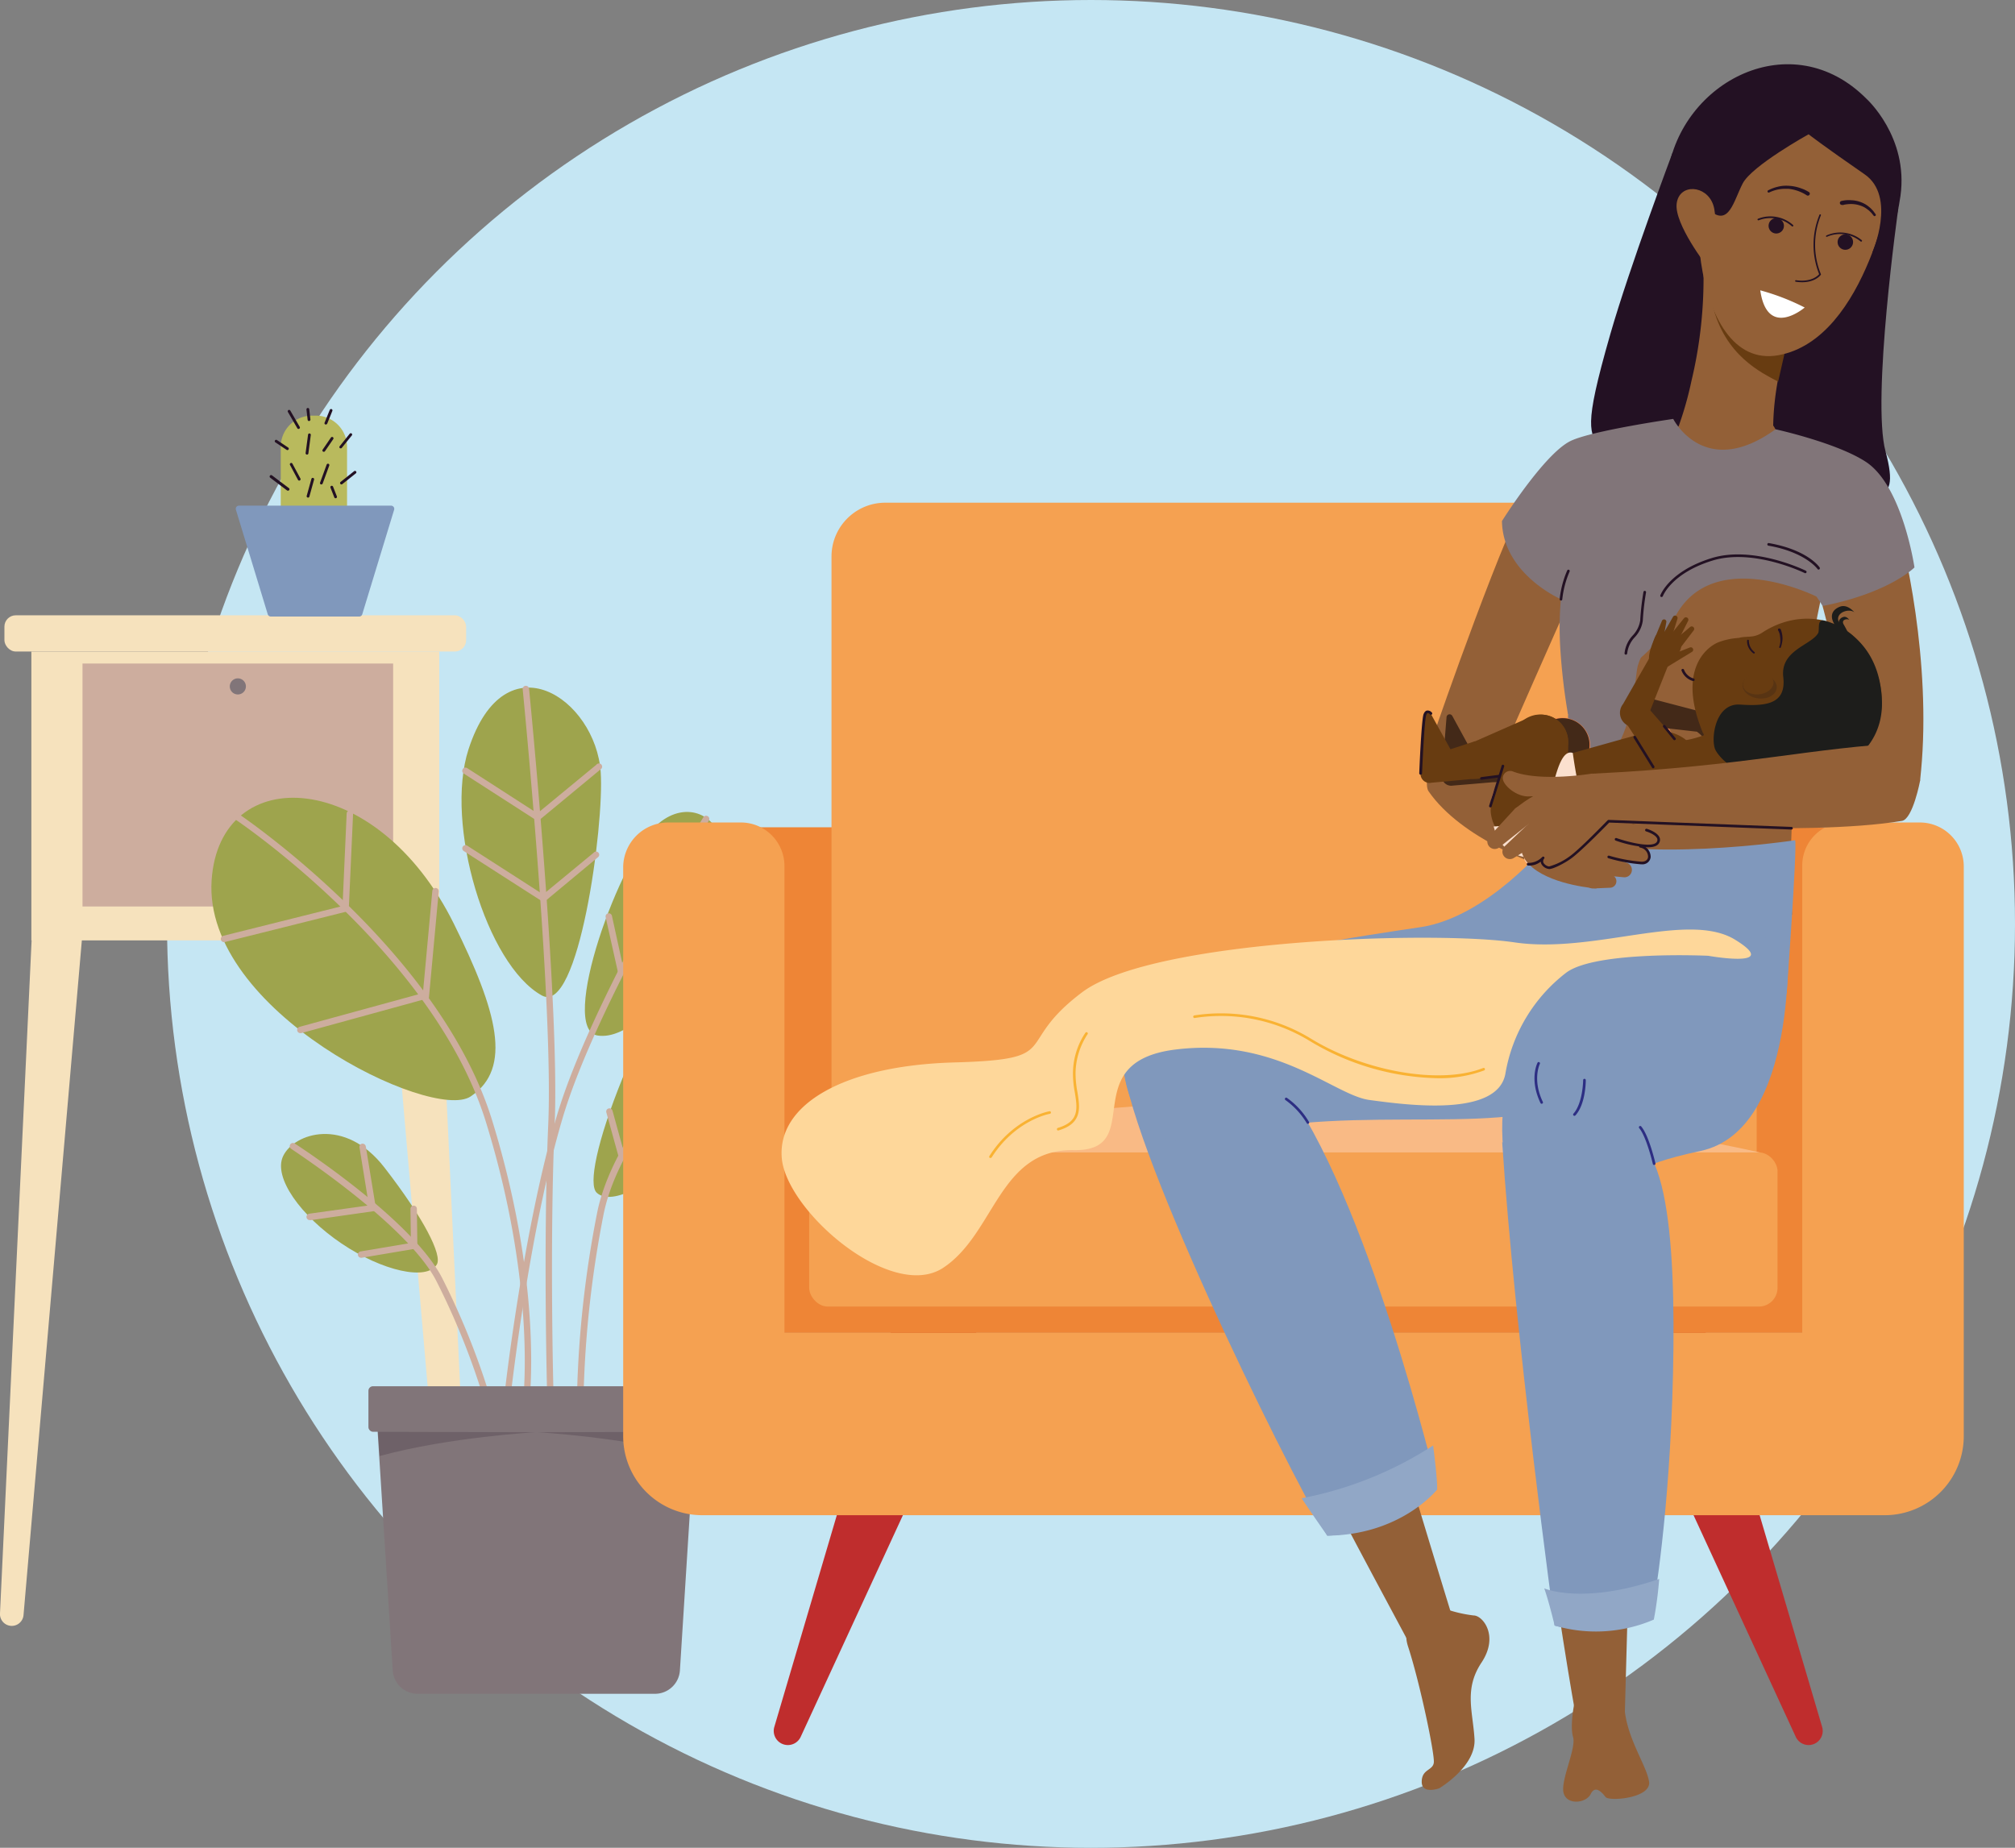
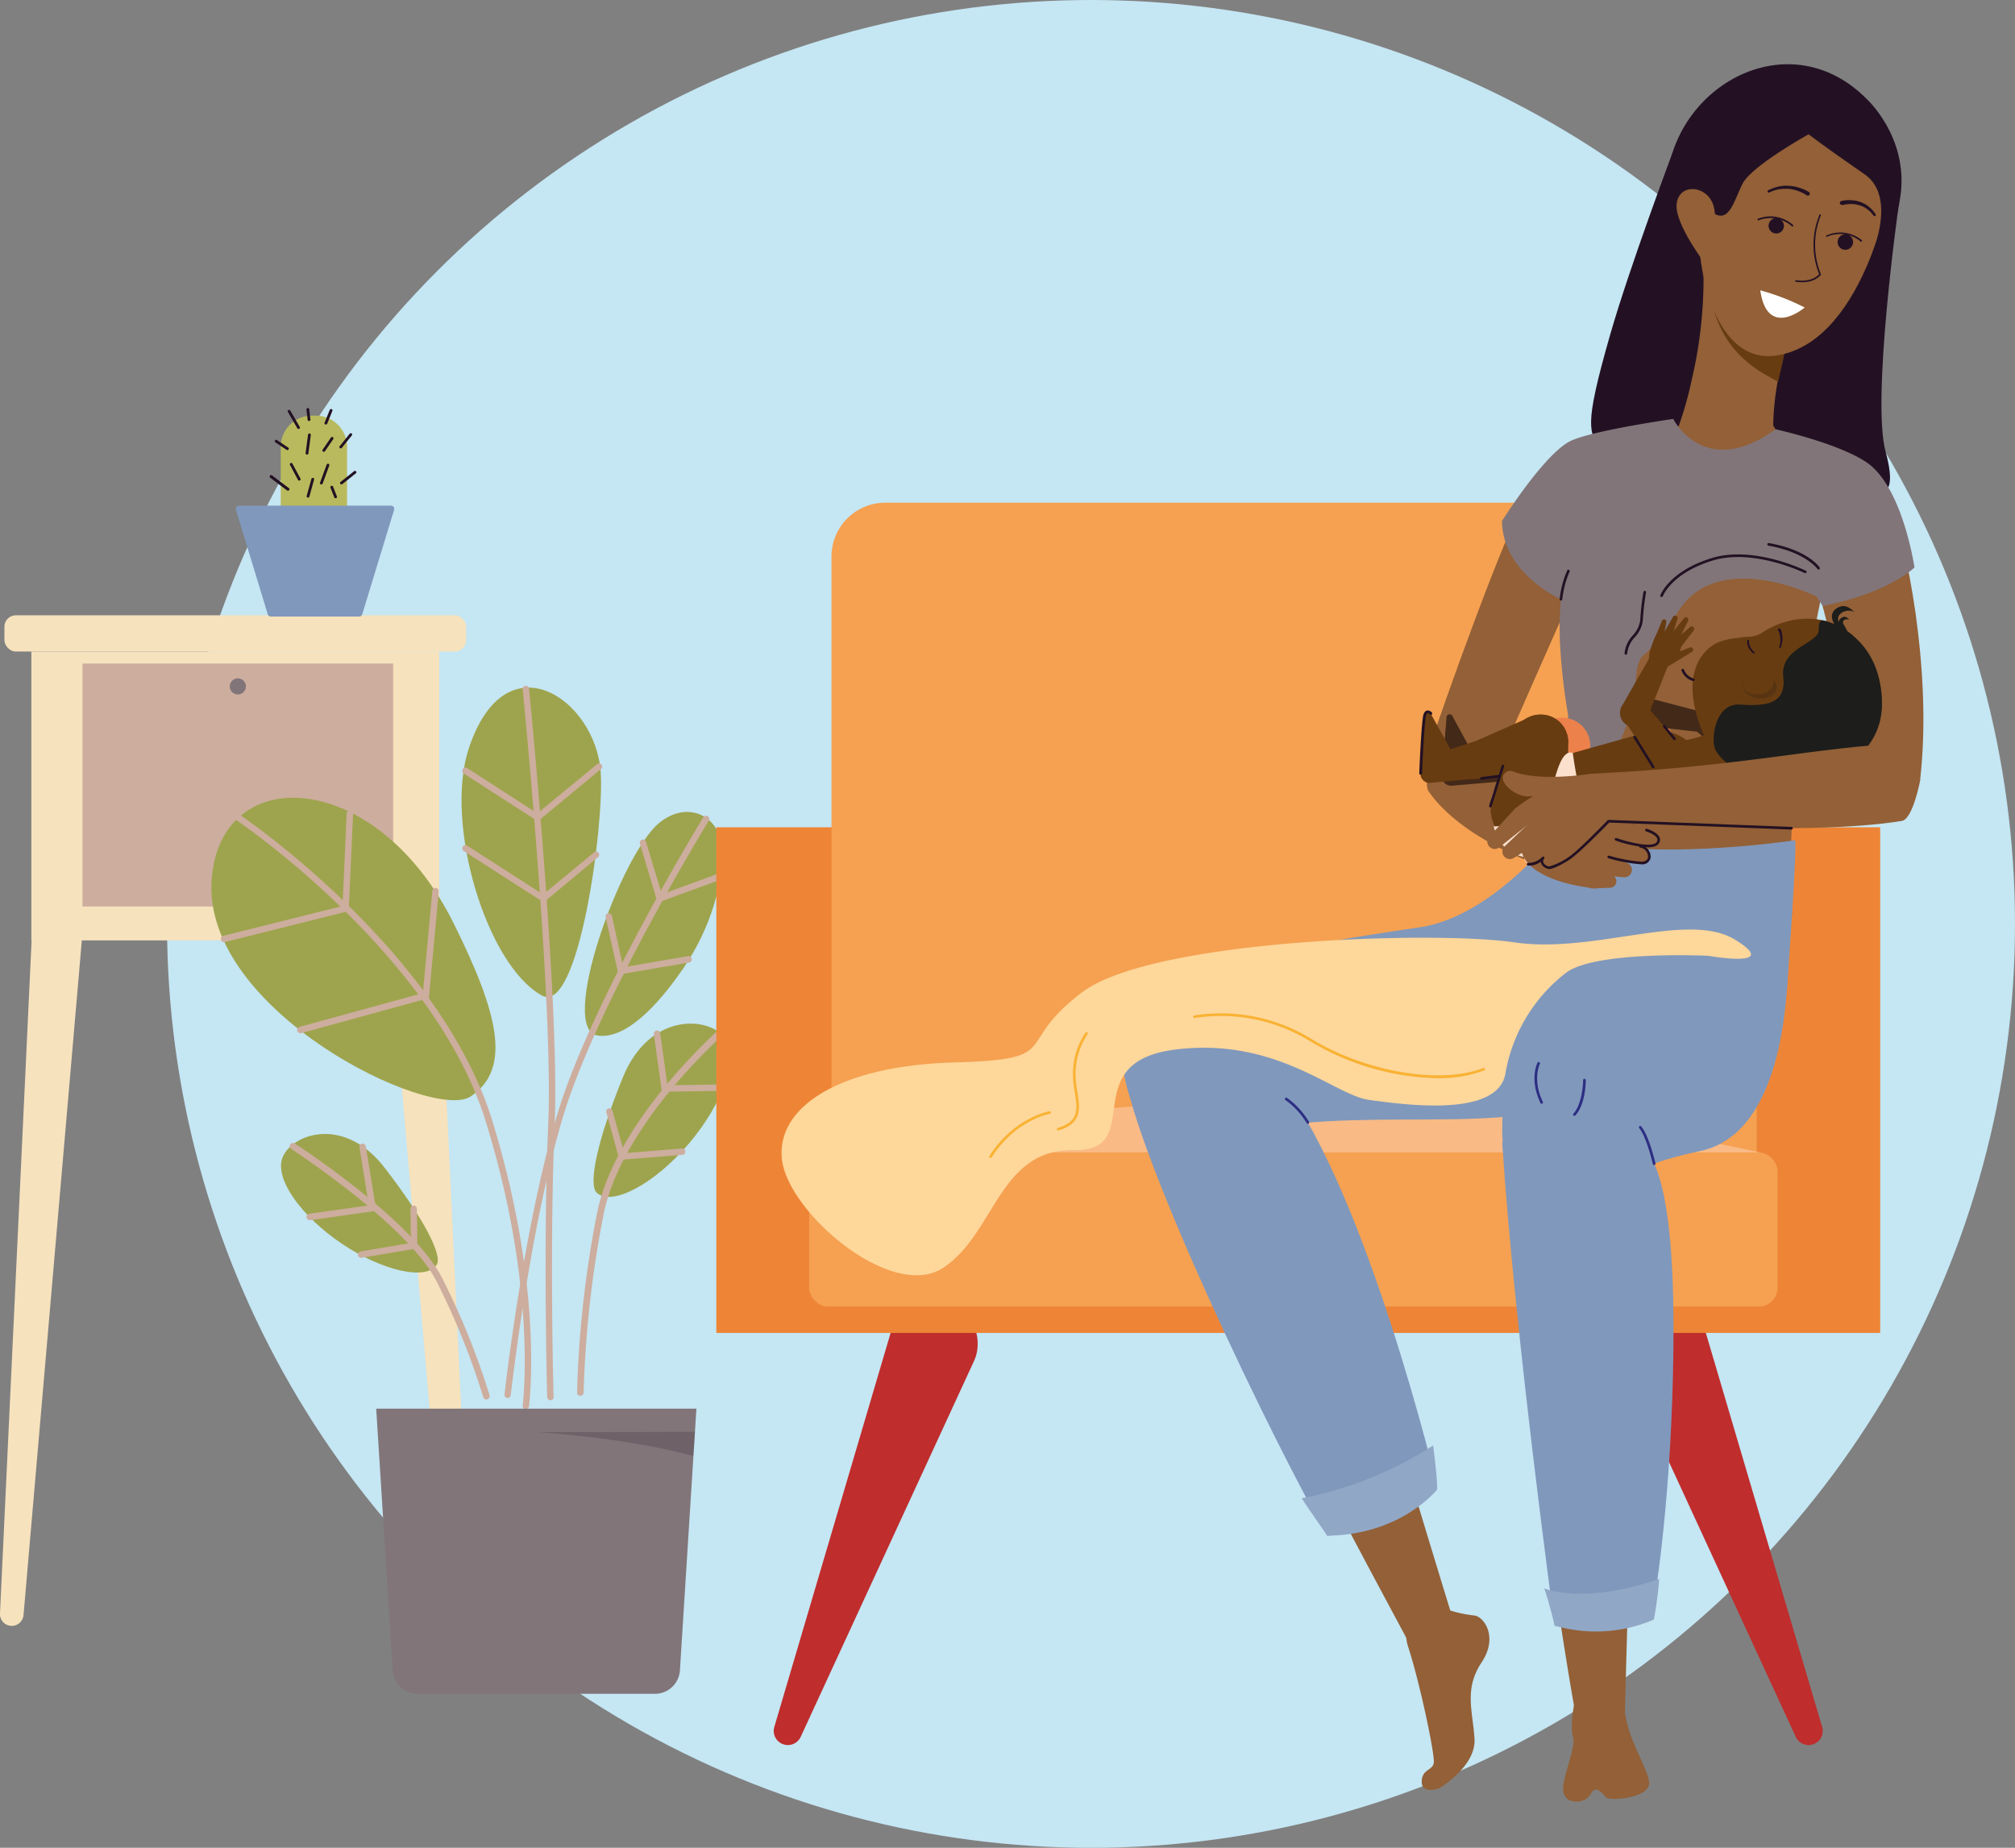
<svg xmlns="http://www.w3.org/2000/svg" id="Layer_1" data-name="Layer 1" viewBox="0 0 427.91 392.43">
  <rect x="0" y="0" width="427.91" height="392.43" fill="#808080" stroke="none" />
  <defs>
    <style>.cls-2{fill:#f6e2bd}.cls-3{fill:#cdad9e}.cls-4{fill:#817579}.cls-6{fill:#8098bc}.cls-7{fill:#231123}.cls-8{fill:#9ea44d}.cls-9{opacity:.2}.cls-10{fill:#bf2d2d}.cls-12{fill:#f5a151}.cls-14{fill:#936037}.cls-15{fill:#91a7c6}.cls-16{fill:#683c11}.cls-18{fill:#432918}.cls-19{fill:#ed814c}.cls-21{fill:#1d1d1b}.cls-23{fill:#f9c3a2}.cls-25{fill:#2d2e83}.cls-26{fill:#f9b233}</style>
  </defs>
  <circle cx="231.69" cy="196.22" r="196.22" fill="#c5e6f3" />
  <path class="cls-2" d="M87.47 399.21l-6.81 145a2.5 2.5 0 005 .34l12.5-144.64a5.35 5.35 0 10-10.68-.91 1.41 1.41 0 00-.01.21zM163 397.84l12.62 146.23a2.5 2.5 0 005-.33l-6.91-146.61a5.36 5.36 0 10-10.7.5c-.01.07-.01.15-.01.21z" transform="translate(-80.66 -201.58)" />
  <path class="cls-2" d="M6.66 138.38h86.62v61.34H6.66z" />
  <rect class="cls-2" x=".94" y="130.68" width="98.05" height="7.69" rx="2.4" />
  <path class="cls-3" d="M17.52 140.92h65.97v51.6H17.52z" />
  <path class="cls-4" d="M129.46 347.36a1.71 1.71 0 111.7 1.71 1.71 1.71 0 01-1.7-1.71z" transform="translate(-80.66 -201.58)" />
  <g>
    <path d="M154.36 315.48a34.66 34.66 0 01-7.25.72 35.33 35.33 0 01-6.83-.72v-19a6.63 6.63 0 016.63-6.63h.82a6.63 6.63 0 016.63 6.63z" transform="translate(-80.66 -201.58)" fill="#b9ba5d" />
    <path class="cls-6" d="M157 332.52h-18.83a.69.69 0 01-.65-.48l-6.76-22.2a.67.67 0 01.64-.87h32.31a.68.68 0 01.65.87L157.6 332a.69.69 0 01-.6.52z" transform="translate(-80.66 -201.58)" />
    <path class="cls-7" d="M144.05 292.68a.27.27 0 01-.25-.15l-2-3.45a.3.3 0 01.11-.41.29.29 0 01.4.11l2 3.46a.29.29 0 01-.11.4.28.28 0 01-.15.04zM149.86 291.73h-.11a.29.29 0 01-.16-.38l1.1-2.72a.31.31 0 01.39-.16.29.29 0 01.16.38l-1.1 2.72a.3.3 0 01-.28.16zM149.42 297.54a.3.3 0 01-.16-.05.29.29 0 01-.08-.41l1.76-2.58a.3.3 0 01.41-.07.29.29 0 01.08.41l-1.76 2.57a.31.31 0 01-.25.13zM146.28 291a.29.29 0 01-.29-.26l-.25-2.19a.3.3 0 01.26-.32.29.29 0 01.33.26l.25 2.18a.31.31 0 01-.26.33zM141.7 297.17a.34.34 0 01-.17-.05l-2.43-1.62a.3.3 0 01.33-.49l2.43 1.62a.3.3 0 01.08.41.31.31 0 01-.24.13zM153.17 304.46a.29.29 0 01-.23-.12.29.29 0 01.05-.41l2.87-2.28a.3.3 0 01.42.05.29.29 0 01-.05.41l-2.87 2.28a.28.28 0 01-.19.07zM144.2 303.65a.29.29 0 01-.26-.16l-1.69-3.16a.29.29 0 11.51-.28l1.7 3.16a.3.3 0 01-.12.4.27.27 0 01-.14.04zM145.82 298.13a.31.31 0 01-.26-.34l.52-3.9a.29.29 0 01.58.08l-.51 3.9a.3.3 0 01-.33.26zM148.91 304.46h-.1a.3.3 0 01-.18-.38l1.4-3.83a.29.29 0 01.55.21l-1.4 3.82a.29.29 0 01-.27.18zM153 296.8a.3.3 0 01-.18-.06.29.29 0 010-.42l2.13-2.65a.3.3 0 01.41 0 .29.29 0 010 .41l-2.14 2.65a.26.26 0 01-.22.07zM141.77 305.78a.3.3 0 01-.18-.06L138 303a.3.3 0 010-.41.29.29 0 01.41-.06l3.61 2.72a.29.29 0 01.05.41.27.27 0 01-.3.12zM146 307.25a.29.29 0 01-.21-.36l1-3.6a.28.28 0 01.36-.21.29.29 0 01.21.36l-1 3.6a.28.28 0 01-.36.21zM151.92 307.4a.3.3 0 01-.27-.19l-.81-2.06a.29.29 0 11.55-.21l.81 2.06a.3.3 0 01-.17.38z" transform="translate(-80.66 -201.58)" />
  </g>
  <g>
    <path class="cls-8" d="M195.73 413c-11.79-6.51-20.72-36.46-15.57-52.3 7.79-23.91 27-10.66 28.07 4.89.77 11.18-4.68 51.72-12.5 47.41zM125.6 388.54c-1.84 27.88 46.86 51.35 55 45.91 9-6 5.61-18.18-3.56-36.69-16.41-33.12-49.76-34.65-51.44-9.22zM207.6 421.51c5.76.84 12.54-6 18.29-14.46s8.5-18.29 8.08-25.31-7.44-10.31-13.4-5.32c-8.2 6.86-21.47 43.85-12.97 45.09zM234.39 421.72c-3.82-4.36-15.95-4.89-21.48 8.72s-7.34 22.76-5.53 24.45c3.21 3 12.33-1.91 19.56-10.42s11-18.68 7.45-22.75z" transform="translate(-80.66 -201.58)" />
    <path class="cls-3" d="M192.33 500.87h-.09a.68.68 0 01-.58-.76c0-.24 3.24-24.42-7.79-60.18s-52.65-63.93-53.07-64.2a.68.68 0 01-.18-.94.69.69 0 01.94-.19c.42.29 42.46 28.75 53.61 64.92S193 500 193 500.28a.69.69 0 01-.67.59zM203.88 498a.67.67 0 01-.67-.69 227.38 227.38 0 014.31-38.41c4.08-19.47 25.6-38.46 25.81-38.65a.69.69 0 011 .07.68.68 0 01-.06 1c-.22.18-21.39 18.87-25.38 37.9a227.94 227.94 0 00-4.29 38.15.67.67 0 01-.72.63zM197.54 498.94a.68.68 0 01-.68-.66c0-.31-.89-32 .23-58s-5.37-91.65-5.43-92.31a.67.67 0 01.61-.74.69.69 0 01.74.61c.07.66 6.56 66.48 5.44 92.5s-.24 57.62-.23 57.94a.67.67 0 01-.66.69z" transform="translate(-80.66 -201.58)" />
    <path class="cls-3" d="M188.48 498.49h-.07a.68.68 0 01-.6-.75c0-.35 3.94-35 11.12-59.23s30.86-63 31.1-63.36a.68.68 0 01.94-.22.67.67 0 01.22.93c-.24.39-23.82 38.94-31 63s-11 58.65-11.07 59a.68.68 0 01-.64.63zM128.24 401.67a.68.68 0 01-.17-1.34L153.4 394l.88-19.65a.68.68 0 111.36.06l-.93 20.66-26.31 6.58zM144.43 421a.68.68 0 01-.18-1.33l26.22-7.18 2-21.7a.68.68 0 011.36.12l-2.09 22.64-27.13 7.45zM196.12 393.22l-17-10.91a.68.68 0 01.74-1.14L196 391.54l10.72-8.85a.67.67 0 11.86 1zM194.88 376l-15.75-10.14a.69.69 0 01-.2-.94.68.68 0 01.94-.21l14.91 9.61L207.3 364a.68.68 0 11.87 1z" transform="translate(-80.66 -201.58)" />
    <path class="cls-3" d="M220.31 393.27l-3.74-12.47a.68.68 0 111.3-.39l3.33 11.09 11.88-4.32a.69.69 0 01.87.41.68.68 0 01-.4.87zM212 408.56l-2.72-12.18a.68.68 0 011.33-.3L213 407l13.78-2.35A.68.68 0 01227 406zM221.21 433.44l-1.69-12.23a.69.69 0 01.58-.77.68.68 0 01.76.58l1.54 11.05 11.71-.17a.69.69 0 01.68.67.67.67 0 01-.67.69zM212.21 447.91l-2.78-10.05a.68.68 0 111.31-.36l2.48 9 12.18-1a.68.68 0 11.11 1.35z" transform="translate(-80.66 -201.58)" />
    <path class="cls-8" d="M140.79 447.1c2.33-4.88 13.11-8.41 21.51 2.44s12.33 18.62 11.12 20.6c-2.13 3.5-11.57 1.38-20.21-4.45s-14.6-14.04-12.42-18.59z" transform="translate(-80.66 -201.58)" />
    <path class="cls-3" d="M183.94 498.8a.69.69 0 01-.65-.49 155.49 155.49 0 00-10-24.74c-6.23-12-30.55-27.8-30.79-28a.67.67 0 01-.2-.94.69.69 0 01.94-.2c1 .65 24.86 16.16 31.26 28.47a158.84 158.84 0 0110.12 25 .68.68 0 01-.46.84.69.69 0 01-.22.06z" transform="translate(-80.66 -201.58)" />
    <path class="cls-3" d="M146.47 460.7a.68.68 0 01-.09-1.36l12.62-1.76-2-12.32a.68.68 0 01.56-.78.69.69 0 01.78.56l2.24 13.69-14 2zM157.34 468.71a.68.68 0 01-.11-1.35l10.69-1.8-.09-7.23a.68.68 0 01.67-.69.66.66 0 01.69.67l.11 8.4-11.85 2z" transform="translate(-80.66 -201.58)" />
    <path class="cls-4" d="M169.38 561.31h50.38a5.31 5.31 0 005.29-5l3.5-55.56h-68l3.51 55.56a5.3 5.3 0 005.32 5z" transform="translate(-80.66 -201.58)" />
-     <rect class="cls-4" x="78.24" y="294.41" width="71.34" height="9.67" rx=".96" />
    <g class="cls-9">
-       <path class="cls-7" d="M194.38 505.76s-18.2 1-33.1 5.05l-.35-5.14z" transform="translate(-80.66 -201.58)" />
-     </g>
+       </g>
    <g class="cls-9">
      <path class="cls-7" d="M194.81 505.76s18.19 1 33.1 5.05l.35-5.14z" transform="translate(-80.66 -201.58)" />
    </g>
  </g>
  <g>
    <path class="cls-10" d="M287.39 490.88l-36.7 79.59a3 3 0 01-5.6-2.1l24.81-84.06a9.37 9.37 0 0118 5.3 10.1 10.1 0 01-.51 1.27zM442.81 484.31l24.81 84.06a3 3 0 01-5.6 2.1l-36.7-79.59a9.36 9.36 0 0117-7.84 12.22 12.22 0 01.49 1.27z" transform="translate(-80.66 -201.58)" />
    <path fill="#ee8536" d="M152.12 175.7h247.16v107.39H152.12z" />
-     <path class="cls-12" d="M497.69 385.6v121a16.79 16.79 0 01-16.79 16.78H229.73A16.78 16.78 0 01213 506.6V385.83a9.57 9.57 0 019.57-9.57H238a9.25 9.25 0 019.25 9.25v99.16h216.14v-99.29a9.12 9.12 0 019.12-9.12h15.84a9.34 9.34 0 019.34 9.34z" transform="translate(-80.66 -201.58)" />
    <rect class="cls-12" x="176.58" y="106.76" width="196.47" height="167.33" rx="11.43" />
    <path d="M254.73 446.92S298.11 435 360.59 435c44.55 0 93.91 11.36 93.91 11.36L371.13 453z" transform="translate(-80.66 -201.58)" fill="#f9ba85" />
    <rect class="cls-12" x="171.84" y="244.75" width="205.64" height="32.74" rx="3.97" />
    <path class="cls-7" d="M435.85 234s-9.09 24.19-13.21 38.51c-5.94 20.67-4.22 20.35-2.25 25s8.05 3.23 17.86 2.41c12.08-1 11.43-7.42 25.66 0s20.71 10.6 17.17-2.45c-3-11.12 2.71-51.65 2.71-51.65z" transform="translate(-80.66 -201.58)" />
    <path class="cls-14" d="M411.45 375.79c-11.64-9.21-5.65-12.19-26.07-18.87 0 0-2.69 10.77-1.35 12.71 7.08 10.26 23.56 15.7 23.56 15.7zM379.93 550.59l10.29-1.82s-18.4-59.72-22.61-76.41c-3.09-12.2-40.24-37.24-40.24-37.24 2.81 23.37 34.83 82.37 52.56 115.47z" transform="translate(-80.66 -201.58)" />
    <path class="cls-6" d="M362.52 527.72s16.42-.27 23.23-10.93c0 0-14.69-61.47-32.78-85.15l-34-5.8c.36 16.96 33.73 85.31 43.55 101.88z" transform="translate(-80.66 -201.58)" />
    <path class="cls-6" d="M409.26 380.78s-12.65 15.56-26.92 17.71c-11 1.65-41.25 5.88-55.69 13.18-9.65 4.88-9.69 21.45-1.78 30 3.94 4.25 16.67 1.13 16.67 1.13 26.17-7.34 63.19 1.09 73.94-9 11.18-10.45 19.06-46.42 19.06-46.42z" transform="translate(-80.66 -201.58)" />
    <path class="cls-14" d="M421.51 312.12c2.31-3.55-15.58-7-15.58-7-4.81 6.36-20.4 51.09-20.55 51.81l13.78 6c.42-1.71 22.35-50.81 22.35-50.81z" transform="translate(-80.66 -201.58)" />
    <path class="cls-15" d="M362.52 527.72s-3.81-5.44-5.44-7.94A78.36 78.36 0 00385 508.57s1 7.63.84 9.38c-.04.05-7.71 9.66-23.32 9.77z" transform="translate(-80.66 -201.58)" />
    <path class="cls-14" d="M464.82 262.2s-10.39 20.16-6.88 38.6c-2.62 4.87-7.82 6.38-13.06 5.41a12.55 12.55 0 01-9.73-9.14 72.81 72.81 0 004.7-14.54 93.71 93.71 0 001.67-34.87c-4.05-27.11 23.3 14.54 23.3 14.54z" transform="translate(-80.66 -201.58)" />
    <path class="cls-16" d="M460.42 273.19c-5.42-4.28-18.24-15.75-16.07-6.81 2.59 10.73 10.37 14.36 13.92 16.25z" transform="translate(-80.66 -201.58)" />
    <path class="cls-14" d="M482.66 239.24s-5.31 34.39-24.38 37.79-20.77-40.36-11.57-46.7 25.29-12.69 35.95 8.91z" transform="translate(-80.66 -201.58)" />
    <path class="cls-7" d="M464.86 242.41a8.59 8.59 0 00-1-.55c-.35-.15-.71-.28-1.07-.4a9 9 0 00-2.24-.42 8.67 8.67 0 00-1.14 0 7.19 7.19 0 00-1.13.18 8.58 8.58 0 00-2.12.78.25.25 0 00.21.46 8 8 0 012-.66 9.12 9.12 0 011.05-.12h1.05a8.8 8.8 0 013.91 1.4.42.42 0 00.47-.69zM471.93 245.15a4.83 4.83 0 01.89-.18 7.3 7.3 0 01.94-.06 6 6 0 011.84.29 5.86 5.86 0 01.87.35 5.49 5.49 0 01.78.51c.12.1.26.18.37.29l.34.33a3.47 3.47 0 01.31.36l.3.37a.24.24 0 00.35 0 .25.25 0 00.05-.34l-.31-.41a2.51 2.51 0 00-.32-.41l-.35-.37a4.13 4.13 0 00-.39-.34 6.22 6.22 0 00-.85-.6 6.53 6.53 0 00-3-.84 7.22 7.22 0 00-1 0 6.74 6.74 0 00-1.05.17.42.42 0 10.2.82zM459.37 250.18a1.63 1.63 0 11-.86-2.14 1.64 1.64 0 01.86 2.14zM474.05 253.63a1.64 1.64 0 11-.87-2.15 1.63 1.63 0 01.87 2.15z" transform="translate(-80.66 -201.58)" />
    <path class="cls-7" d="M454 248.35a.17.17 0 00.18 0 6.84 6.84 0 017 1.28.19.19 0 00.26 0 .18.18 0 000-.26 7.21 7.21 0 00-7.45-1.33.19.19 0 00-.08.25.11.11 0 00.09.06zM468.49 251.85a.19.19 0 00.19 0 6.84 6.84 0 017.09 1 .19.19 0 00.26 0 .18.18 0 000-.26 7.19 7.19 0 00-7.5-1 .18.18 0 00-.07.25s.01-.01.03.01zM462 261.41a.15.15 0 01-.12-.18.16.16 0 01.18-.14c3.22.48 4.64-.95 4.92-1.28a16.81 16.81 0 01.07-12.62.17.17 0 01.22-.08.16.16 0 01.07.22 16.47 16.47 0 000 12.45.16.16 0 010 .15c-.06.08-1.46 2.05-5.28 1.49z" transform="translate(-80.66 -201.58)" />
    <path d="M463.91 266.89s-7.92 6.8-9.44-3.65a48.55 48.55 0 019.44 3.65z" transform="translate(-80.66 -201.58)" fill="#fff" />
    <path class="cls-7" d="M434.81 238.49c2.78-19.63 26.37-31.9 42.23-15.92 0 0 8.95 8.08 7.21 20.61-1.64 11.79-6 12.1-6 12.1s5.26-12-1.66-16.71c-9-6.22-11.85-8.47-11.85-8.47s-12.05 6.67-14 10.45-2.92 9.2-7 5.73-11.48 19.29-11.48 19.29.68-13.86 2.55-27.08z" transform="translate(-80.66 -201.58)" />
    <path class="cls-14" d="M461.23 395.73c-1.84-33.66 6.72-69.67 6.72-69.67.14.22.11-3.75.69-5.88 1.53-7.37 4.67-13.59 8.38-19.91-5.86-5.79-16.24-1-19.33-7.53-3.46-7.28-22.22 0-22.22 0s-11.48 2-14.28 15.12-4.91 16.8-4.91 16.8-7.13 5.6-1.53 17.92c2.71 6 3.48 31.83-8.82 51.15 0 0 55.45 4.64 55.3 2z" transform="translate(-80.66 -201.58)" />
    <path class="cls-14" d="M472 363c2.13-25.65-15.74-64.81-15.74-64.81-1.14-4.08 26.37 11.58 26.37 11.58 2.7 7.5 8.13 32.67 6 55.4-.07.7-.14 1.43-.21 2.16l-16.77 1c.11-1.72.23-3.5.35-5.33zM443.19 258.17s-7-9-6.47-13.34 6.31-4 7.76.25-1.29 13.09-1.29 13.09z" transform="translate(-80.66 -201.58)" />
    <path class="cls-4" d="M412.13 328.84s-12.34-5.37-12.51-16.6c0 0 8.95-14.26 14.56-17 4.5-2.2 21.81-4.69 21.81-4.69s6.61 13.12 21.73 2.2c0 0 13.16 2.89 19.3 7 7.71 5.2 10.2 22.34 10.2 22.34s-5.24 5.37-19.48 8.19l-1.33-2s-21.64-10.83-29.86 4a35.74 35.74 0 01-7.54 9.07c-6.53 6.09-3.21 8.76-15.38 11.88a131.13 131.13 0 01-1.63-14.06 71.58 71.58 0 01.13-10.33z" transform="translate(-80.66 -201.58)" />
    <path class="cls-6" d="M460.08 412.58s2.26-30.84 1.8-32.55c0 0-33.77 5.12-50-1.13l-9.62 17.88s30.4 24.63 57.82 15.8z" transform="translate(-80.66 -201.58)" />
    <path class="cls-6" d="M460.31 400.55s-35.22 1.11-47 9c-2.89 1.93-17.27 17.3-12.78 40.47 1.55 8 25.75 2.22 25.75 2.22s.26-3 15.51-6.22c20.96-4.5 18.52-45.47 18.52-45.47z" transform="translate(-80.66 -201.58)" />
    <path class="cls-4" d="M413 364.86s2.32-3 .84-9.28c-.71-3 .82-7.19.87-8.07.23-4.61 13.52-20.83 20.68-14.29 0 0-5.36 4.36-6.94 9.8-.77 2.57-1 25.33-15.45 21.84z" transform="translate(-80.66 -201.58)" />
    <path class="cls-14" d="M415.57 567.41l10.14-1.83s1.63-58.64 2.23-83c.36-14.46-11.6 32.7-19.89 36.27 4.87 35.07 7.52 48.56 7.52 48.56z" transform="translate(-80.66 -201.58)" />
    <path class="cls-6" d="M410.81 546.82c10.51 2.73 21-4.34 21-4.34s3.45-19.33 4.13-49-1.36-56.59-14.27-48.88c-5.55 3.3-22-.44-22-.44 2.62 40.51 11.14 102.66 11.14 102.66z" transform="translate(-80.66 -201.58)" />
    <path class="cls-15" d="M410.81 546.82s-1.21-5.09-2.21-7.9c0 0 8.13 3.58 24.41-2a78.07 78.07 0 01-1.14 8.63 31.11 31.11 0 01-21.06 1.27z" transform="translate(-80.66 -201.58)" />
    <path class="cls-14" d="M415 563.31s-1 4.72-.28 7.18-2.74 9.29-2 11.92 4.81 2.12 5.75.18 2.39-.37 3.13.63 9.76.27 9.26-3.23-4.85-9.34-5.24-16zM387.55 543.26a28.08 28.08 0 006.05 1.41c1.95 0 5.44 4.34 1.68 10s-1.84 10.35-1.49 16.22-7.51 10.5-7.51 10.5-3.72 1.34-3.7-1.4 2.36-2.33 2.57-4.08-2.9-16.76-5.48-24.67c-2.4-7.4 7.88-7.98 7.88-7.98z" transform="translate(-80.66 -201.58)" />
    <path class="cls-18" d="M398.5 359.65l-5.23 1.66-4.19-7.67a.65.65 0 00-1.23.26l-1 12.46a2 2 0 002.37 2.06l4.11-.34 6.29-.54z" transform="translate(-80.66 -201.58)" />
    <path class="cls-19" d="M413 375.58l5-13.58a5.94 5.94 0 00-10.3-5.65l-8.78 11.43a8.17 8.17 0 0013 9.95 8.64 8.64 0 001.08-2.15z" transform="translate(-80.66 -201.58)" />
-     <path class="cls-18" d="M410.29 354.57l-13.15 5.68a4.12 4.12 0 00-2.16 5.43c.78 1.82 2.77 2.22 4.64 1.86l14-2.17a5.68 5.68 0 00-2.17-11.16 6.36 6.36 0 00-1.16.36z" transform="translate(-80.66 -201.58)" />
    <path class="cls-19" d="M439.12 364l-6.59-12.67a2.75 2.75 0 00-5 2.17l4.67 13.5a3.78 3.78 0 007.13-2.49 5.32 5.32 0 00-.21-.51z" transform="translate(-80.66 -201.58)" />
    <path class="cls-18" d="M429.88 355.71l11.34 1.29a2.16 2.16 0 00.79-4.24L431 349.88a3 3 0 10-1.49 5.75z" transform="translate(-80.66 -201.58)" />
    <path class="cls-18" d="M439.94 356s2.58 2.59 5.54 2.69 3.82-5.58.84-5.93-4.39-.4-6 .61a1.78 1.78 0 00-.38 2.63z" transform="translate(-80.66 -201.58)" />
    <path class="cls-19" d="M445.58 358.5l4.42 1.8a.51.51 0 00.68-.28.53.53 0 00-.19-.63l-3.93-2.71a1 1 0 00-1.18 1.72.75.75 0 00.2.1z" transform="translate(-80.66 -201.58)" />
    <path class="cls-18" d="M441.36 357.22l4.23 3.95a.52.52 0 00.73 0 .53.53 0 000-.66l-3.45-4.64a1 1 0 00-1.46-.21 1 1 0 00-.21 1.45z" transform="translate(-80.66 -201.58)" />
    <path class="cls-19" d="M447 357.65l4.68 1a.52.52 0 00.62-.4.51.51 0 00-.3-.58l-4.37-1.94a1 1 0 00-.84 1.9.74.74 0 00.21.02z" transform="translate(-80.66 -201.58)" />
    <path class="cls-19" d="M446.71 356.15l4.77.18a.52.52 0 00.54-.5.53.53 0 00-.39-.53l-4.63-1.19a1 1 0 10-.52 2 .83.83 0 00.23.04z" transform="translate(-80.66 -201.58)" />
    <path class="cls-19" d="M445.62 354.63l4.58-.4a.48.48 0 00.44-.53.49.49 0 00-.42-.44l-4.56-.57a1 1 0 00-1.09.85 1 1 0 00.84 1.08z" transform="translate(-80.66 -201.58)" />
    <path class="cls-16" d="M439.18 361.64l-9.42-10.74a2.75 2.75 0 00-4.37 3.31l7.78 12a3.78 3.78 0 006.34-4.12 4.87 4.87 0 00-.33-.45z" transform="translate(-80.66 -201.58)" />
    <path class="cls-16" d="M430.63 353.67l4.21-10.6a2.16 2.16 0 00-3.84-1.87l-5.67 9.91a3 3 0 105.15 2.94 2.69 2.69 0 00.15-.38z" transform="translate(-80.66 -201.58)" />
    <path class="cls-16" d="M433.53 344s3.17-1.81 4.05-4.64-4.39-5.15-5.51-2.37-1.53 4.13-1 5.94a1.78 1.78 0 002.46 1.07z" transform="translate(-80.66 -201.58)" />
    <path class="cls-16" d="M437.44 339.26l2.9-3.8a.52.52 0 00-.1-.73.53.53 0 00-.65 0l-3.65 3.08a1 1 0 001.35 1.6 1.22 1.22 0 00.15-.15zM435.1 343l4.91-3a.52.52 0 00-.46-.92l-5.38 2.11a1 1 0 00.76 1.94z" transform="translate(-80.66 -201.58)" />
    <path class="cls-16" d="M437 337.71l2.15-4.27a.52.52 0 00-.87-.56l-3 3.71a1 1 0 001.62 1.31 1.22 1.22 0 00.1-.19z" transform="translate(-80.66 -201.58)" />
    <path class="cls-16" d="M435.47 337.55l1.42-4.56a.52.52 0 00-.34-.65.53.53 0 00-.61.24l-2.37 4.15a1 1 0 001.81 1 .78.78 0 00.09-.18z" transform="translate(-80.66 -201.58)" />
    <path class="cls-16" d="M433.71 338.2l.82-4.52a.49.49 0 00-.93-.27l-1.75 4.25a1 1 0 001.8.74.66.66 0 00.06-.2zM437.05 359a21.15 21.15 0 006.13-1.55c.5-.2 1-.41 1.45-.63.84-.4 1.62-.82 2.35-1.24.34-.2.68-.4 1-.6a30.64 30.64 0 003.89-2.86s20.21 6 8.54 7.52a42.84 42.84 0 00-19.79 8.12 5.24 5.24 0 01-5.1-2.89 5 5 0 011.53-5.87z" transform="translate(-80.66 -201.58)" />
    <path class="cls-16" d="M453.57 336.56a4.83 4.83 0 001.3-.61l.63-.4c7.66-4.61 17.07-3 21.67 4.64 5.93 9.85 2.93 18.94-4.73 23.55-.2.12-.41.21-.6.34-8.5 6-23.25 3.35-27.72-3.35a16.56 16.56 0 015.22-23.41c1.19-.71 2.96-.32 4.23-.76z" transform="translate(-80.66 -201.58)" />
    <path class="cls-18" d="M454.64 344.73c-2-.22-3.75.76-3.91 2.18s1.33 2.77 3.33 3 3.75-.75 3.91-2.18-1.33-2.73-3.33-3z" transform="translate(-80.66 -201.58)" opacity=".4" />
    <path class="cls-7" d="M458.75 335.1a4.19 4.19 0 01.33 1 5.8 5.8 0 01.12 1 4.87 4.87 0 01-.1 1 5.29 5.29 0 01-.28 1 .17.17 0 01-.32-.11 4.83 4.83 0 00.22-.91 4.09 4.09 0 000-.92 4.76 4.76 0 00-.14-.92c0-.15-.09-.29-.14-.43a3 3 0 00-.19-.4.26.26 0 01.45-.25z" transform="translate(-80.66 -201.58)" />
    <path class="cls-21" d="M470.68 334.84c.14.2.32.41.51.63l.46.51c1.89 2.17 2.17 3.11 2.48 4.24 0 0 .7-2.62-2.14-5.39a3.84 3.84 0 01-.28-.3 2.9 2.9 0 01-.62-1c-.64-1.91 2.3-2.81 3.37-1.9 0 0-1.45-1.88-3.15-1.17s-2.31 2.18-.63 4.38z" transform="translate(-80.66 -201.58)" />
    <path class="cls-21" d="M473.55 336.91a25.66 25.66 0 00-1.33-2.65c-.71-1.16.85-1.35 1.18-1 0 0-.58-.92-1.35-.62a1.32 1.32 0 00-.9 1.58c.08.78 2.4 2.69 2.4 2.69z" transform="translate(-80.66 -201.58)" />
    <path class="cls-16" d="M401.66 373.68l1.34 3.92c1.43 4.23 7 6.07 12.17 4l20.18-8c4.7-1.87 7.34-6.32 6-10.17l-.58-1.75c-1.31-3.85-6.1-5.78-11-4.42l-20.92 5.87c-5.3 1.48-8.62 6.33-7.19 10.55zM453.8 344.44c-1.78.2-3.1 1.4-3 2.67s1.71 2.13 3.48 1.93 3.11-1.39 3-2.66-1.7-2.14-3.48-1.94zM445.55 338c-2.56 1.05-8.78 6-3.22 19.3l7.52-20.23a14.44 14.44 0 00-4.3.93zM393.92 359l-5.23 1.71-4.24-7.64a.66.66 0 00-1.23.27l-.9 12.47a1.94 1.94 0 002.38 2l4.11-.37 6.29-.6z" transform="translate(-80.66 -201.58)" />
    <path class="cls-16" d="M413.45 373.79l.26-14.41a5.94 5.94 0 00-11.57-2l-4.6 13.62a8.17 8.17 0 0015.46 5.25 8.41 8.41 0 00.45-2.46z" transform="translate(-80.66 -201.58)" />
    <path class="cls-16" d="M405.67 353.85l-13.11 5.77a4.14 4.14 0 00-2.12 5.45c.8 1.81 2.79 2.2 4.66 1.82l14-2.27a5.68 5.68 0 10-2.25-11.14 5.61 5.61 0 00-1.18.37z" transform="translate(-80.66 -201.58)" />
    <path d="M414.66 361.49a111.41 111.41 0 004.25 18.67s-17.72 9.91-21.05-3.06c0 0 10.28 0 12.67-9 .86-3.29 2.02-7.35 4.13-6.61z" transform="translate(-80.66 -201.58)" fill="#fbe0ce" />
    <path class="cls-7" d="M451.72 338.33a3.36 3.36 0 001.28 2 .19.19 0 00.26 0 .18.18 0 000-.26 3.08 3.08 0 01-1.21-2.42.19.19 0 00-.17-.2.2.2 0 00-.2.18 3.45 3.45 0 00.04.7zM431.52 364.64a.27.27 0 00.36.06.28.28 0 00.09-.38l-3.91-6.32a.28.28 0 00-.39-.09.28.28 0 00-.09.38l3.92 6.33zM396.9 372.88a.29.29 0 00.18.16.27.27 0 00.35-.18l2.66-8.5a.28.28 0 00-.19-.35.26.26 0 00-.34.18l-2.66 8.5a.31.31 0 000 .19z" transform="translate(-80.66 -201.58)" />
    <path class="cls-7" d="M395 367a.3.3 0 00.3.18l3.81-.5a.28.28 0 10-.07-.55l-3.81.49a.28.28 0 00-.24.32.13.13 0 00.01.06zM436.06 358.7a.28.28 0 00.39 0 .27.27 0 000-.39l-2.18-2.69a.28.28 0 00-.39 0 .29.29 0 000 .4l2.18 2.68z" transform="translate(-80.66 -201.58)" />
    <path class="cls-21" d="M466.76 336.05c-1.49 2.58-8.07 3.6-7.4 9.34s-3.68 6.2-9.16 5.83-6.28 7.69-5.23 9.66 5.64 7 15.84 6.54 19.86-6.12 19.5-17c-.31-9-4.84-12.71-6.41-14.06a16 16 0 00-5.94-3c-1.5-.26-.83 2.06-1.2 2.69z" transform="translate(-80.66 -201.58)" />
    <path class="cls-14" d="M418.74 365.9c33.31-1.63 46.08-5.53 67.55-6.58l2.14 8s-1.54 8.21-3.87 8.6c-20.53 3.43-64.62.22-64.62.22z" transform="translate(-80.66 -201.58)" />
    <g>
      <path class="cls-14" d="M402.29 373.42l-5.29 5.76a1.57 1.57 0 002.17 2.27l6-4.76a2.4 2.4 0 00.29-3.2 2.08 2.08 0 00-2.95-.26 1.9 1.9 0 00-.22.19z" transform="translate(-80.66 -201.58)" />
      <path class="cls-14" d="M400.27 381.25a1.58 1.58 0 001.85 2.55l6-3.71a2.1 2.1 0 00.69-2.89 2.66 2.66 0 00-3.28-.91c-.1.05-5.26 4.96-5.26 4.96z" transform="translate(-80.66 -201.58)" />
      <path class="cls-23" d="M408.2 379.46l-3.37 3.08a1.58 1.58 0 001.84 2.54l4-2.23a2.11 2.11 0 10-2.06-3.68 1.88 1.88 0 00-.41.29z" transform="translate(-80.66 -201.58)" />
      <path class="cls-23" d="M412.24 381.77l-3.14 1.65a1.38 1.38 0 001.15 2.51l3.3-1.31a1.57 1.57 0 10-1.16-2.92z" transform="translate(-80.66 -201.58)" />
      <path class="cls-14" d="M413 384.89s7.79-4.16 10.5-9.46c2-3.87.63-7.8-4.82-8.32-3.69-.35-10.94 1.71-16.35 6.31 0 0 1.63 3.17 2.59 3.1.52 0 .47.27.4.49-.81 2.64 7.68 7.88 7.68 7.88z" transform="translate(-80.66 -201.58)" />
      <path class="cls-14" d="M418.82 365.86s-10.76 1.83-16.76-.39a1.59 1.59 0 00-2.25 1.11c-.31 1.41 2.48 4.05 5.27 4.15 1 0 1.93-.24 2.55.4s.3 1.21.7 1.43c.62.34 1.39-1.76 3.66-2.69 2.75-1.13 7.55-.78 7.55-.78z" transform="translate(-80.66 -201.58)" />
    </g>
    <g>
      <path class="cls-14" d="M424.71 375.45l7.16 3.12a1.58 1.58 0 01-1.06 3l-7.39-1.92a2.4 2.4 0 01-1.57-2.8 2.1 2.1 0 012.59-1.45z" transform="translate(-80.66 -201.58)" />
      <path class="cls-14" d="M429.74 381.78a1.58 1.58 0 01-.65 3.08l-7-.94a2.11 2.11 0 01-1.8-2.37 2.66 2.66 0 012.62-2.17c.09.02 6.83 2.4 6.83 2.4z" transform="translate(-80.66 -201.58)" />
      <path class="cls-14" d="M421.78 383.37l4.32 1.44a1.58 1.58 0 01-.64 3.08l-4.54-.42a2.11 2.11 0 01.38-4.2 2.56 2.56 0 01.48.1z" transform="translate(-80.66 -201.58)" />
      <path class="cls-14" d="M419 387.13l3.54.23a1.38 1.38 0 010 2.76l-3.55.15a1.57 1.57 0 11-.14-3.14z" transform="translate(-80.66 -201.58)" />
      <path class="cls-14" d="M419.64 390.27s-8.81-.62-13.45-4.36c-3.38-2.73-3.75-6.87 1-9.56 3.23-1.82 10.69-2.9 17.51-.9 0 0-.19 3.56-1.11 3.89-.48.18-.31.43-.16.61 1.79 2.05-3.79 10.32-3.79 10.32z" transform="translate(-80.66 -201.58)" />
      <path class="cls-14" d="M406.54 375.28s10.56-2.71 15.14-7.18a1.59 1.59 0 012.5.09c.86 1.16-.61 4.71-3.12 5.94-.87.42-1.85.57-2.16 1.4s.22 1.24 0 1.6c-.44.56-2-1-4.44-1-3 .09-7.22 2.36-7.22 2.36z" transform="translate(-80.66 -201.58)" />
    </g>
    <path d="M443.42 404.57s-23.95-1.14-30.2 3.62a34.28 34.28 0 00-12.87 21.41c-1.65 9.28-20.83 6.68-28.9 5.59-7.45-1-19.6-13.38-41.16-10.71s-5.81 21.63-21.65 21.37S292 463.49 281 470.81s-33.37-12-34.32-23.29 13-19.64 36.65-20.3 12.15-3.61 27.12-14.89 74.91-13.11 91.82-10.61 36.87-6.74 46.9-.54-5.75 3.39-5.75 3.39z" transform="translate(-80.66 -201.58)" fill="#fed79a" />
    <path class="cls-7" d="M433.51 328.37h-.09a.28.28 0 01-.17-.35c.08-.21 2-5.16 10.9-7.91s19.89 2.62 20 2.68a.27.27 0 01.13.37.28.28 0 01-.37.13c-.11-.06-10.91-5.33-19.6-2.65s-10.52 7.52-10.53 7.57a.29.29 0 01-.27.16zM466.86 322.55a.28.28 0 01-.23-.13s-2.55-3.58-10.43-4.95a.27.27 0 01-.22-.32.27.27 0 01.32-.23c8.14 1.42 10.68 5 10.79 5.19a.29.29 0 01-.08.39.27.27 0 01-.15.05zM425.93 340.62a.28.28 0 01-.28-.28 6.49 6.49 0 011.75-3.81 6 6 0 001.58-3.18 52.41 52.41 0 01.69-6.06.27.27 0 01.32-.22.28.28 0 01.23.32 51.3 51.3 0 00-.69 6 6.38 6.38 0 01-1.68 3.5 6 6 0 00-1.64 3.48.29.29 0 01-.28.25zM440.26 346.21h-.1a3.65 3.65 0 01-2.42-2.26.28.28 0 01.54-.13 3.1 3.1 0 002.08 1.87.28.28 0 01.16.36.27.27 0 01-.26.16zM412.13 329.12a.27.27 0 01-.25-.31 20.43 20.43 0 011.6-6.08.28.28 0 01.38-.13.28.28 0 01.12.37 20.22 20.22 0 00-1.55 5.9.27.27 0 01-.3.25zM382.32 366.1a.28.28 0 01-.26-.29c0-.46.46-11.33.91-12.55.18-.46.43-.73.75-.78a1.16 1.16 0 011 .42.28.28 0 11-.42.36c-.08-.09-.29-.26-.44-.24s-.23.18-.32.43c-.36.95-.76 9.26-.89 12.38a.28.28 0 01-.33.27zM409.67 386.15a2.16 2.16 0 01-1.67-1.06 1.46 1.46 0 01-.15-.51 3.88 3.88 0 01-2.67.82.28.28 0 11.06-.55 4.13 4.13 0 002.95-1.27.28.28 0 01.38 0 .27.27 0 010 .37.83.83 0 00-.12.89 1.65 1.65 0 001.18.76 13.41 13.41 0 004.34-2.13c2.22-1.56 8-7.61 8.1-7.67a.27.27 0 01.21-.09l38.83 1.49a.29.29 0 01.27.29.29.29 0 01-.29.27l-38.7-1.48c-.77.79-6 6.14-8.1 7.64-1.59 1.14-3.86 2.23-4.62 2.23z" transform="translate(-80.66 -201.58)" />
    <path class="cls-7" d="M430.56 381.53a25.49 25.49 0 01-6.8-1.43.28.28 0 11.19-.53c3 1.05 8 2.16 8.61.7a.78.78 0 000-.65c-.36-.75-1.81-1.32-2.34-1.47a.29.29 0 01-.19-.35.28.28 0 01.35-.19c.08 0 2.14.64 2.68 1.77a1.28 1.28 0 010 1.1c-.31.78-1.29 1.05-2.5 1.05z" transform="translate(-80.66 -201.58)" />
    <path class="cls-7" d="M429.22 385.15a34 34 0 01-7-1.3.28.28 0 01.16-.54 32.85 32.85 0 006.9 1.28c.8 0 1.3-.38 1.37-1a2 2 0 00-1.7-2 .28.28 0 01-.2-.34.27.27 0 01.33-.2 2.57 2.57 0 012.12 2.58 1.74 1.74 0 01-1.91 1.51z" transform="translate(-80.66 -201.58)" />
    <path class="cls-25" d="M431.93 449a.28.28 0 01-.27-.22s-1.31-5.66-2.87-7.58a.28.28 0 11.43-.35c1.65 2 2.93 7.57 3 7.81a.27.27 0 01-.21.33zM408.05 436a.28.28 0 01-.25-.16c-2.39-5-.7-8.41-.63-8.55a.26.26 0 01.37-.12.27.27 0 01.12.37s-1.63 3.32.64 8.06a.27.27 0 01-.13.37.27.27 0 01-.12.03zM415 438.56a.29.29 0 01-.19-.08.28.28 0 010-.39c2-2.26 2.05-7.07 2.05-7.11a.28.28 0 01.28-.28.28.28 0 01.28.28c0 .2 0 5.06-2.19 7.48a.3.3 0 01-.23.1zM358.4 440.26a.26.26 0 01-.24-.15 16.36 16.36 0 00-4.52-4.9.28.28 0 11.32-.46 16.53 16.53 0 014.68 5.1.26.26 0 01-.11.37.22.22 0 01-.13.04z" transform="translate(-80.66 -201.58)" />
    <path class="cls-26" d="M305.38 441.68a.27.27 0 01-.26-.2.28.28 0 01.18-.35c4.6-1.38 4.16-4.1 3.61-7.55a21.07 21.07 0 01-.39-4.17 15.54 15.54 0 012.63-8.48.28.28 0 11.44.34 15.37 15.37 0 00-2.52 8.16 21.83 21.83 0 00.39 4.06c.55 3.42 1.07 6.65-4 8.17zM291 447.5a.42.42 0 01-.15 0 .28.28 0 01-.08-.39c5.16-8.16 12.67-9.51 12.75-9.52a.27.27 0 01.32.22.28.28 0 01-.23.32c-.07 0-7.35 1.34-12.37 9.28a.31.31 0 01-.24.09zM385.9 430.57a54.56 54.56 0 01-27.25-8 36.13 36.13 0 00-24.26-4.79.28.28 0 01-.33-.21.28.28 0 01.22-.33 36.63 36.63 0 0124.66 4.86c11.54 7.11 27.65 9.88 36.69 6.3a.27.27 0 01.36.16.29.29 0 01-.16.36 27.31 27.31 0 01-9.93 1.65z" transform="translate(-80.66 -201.58)" />
  </g>
</svg>